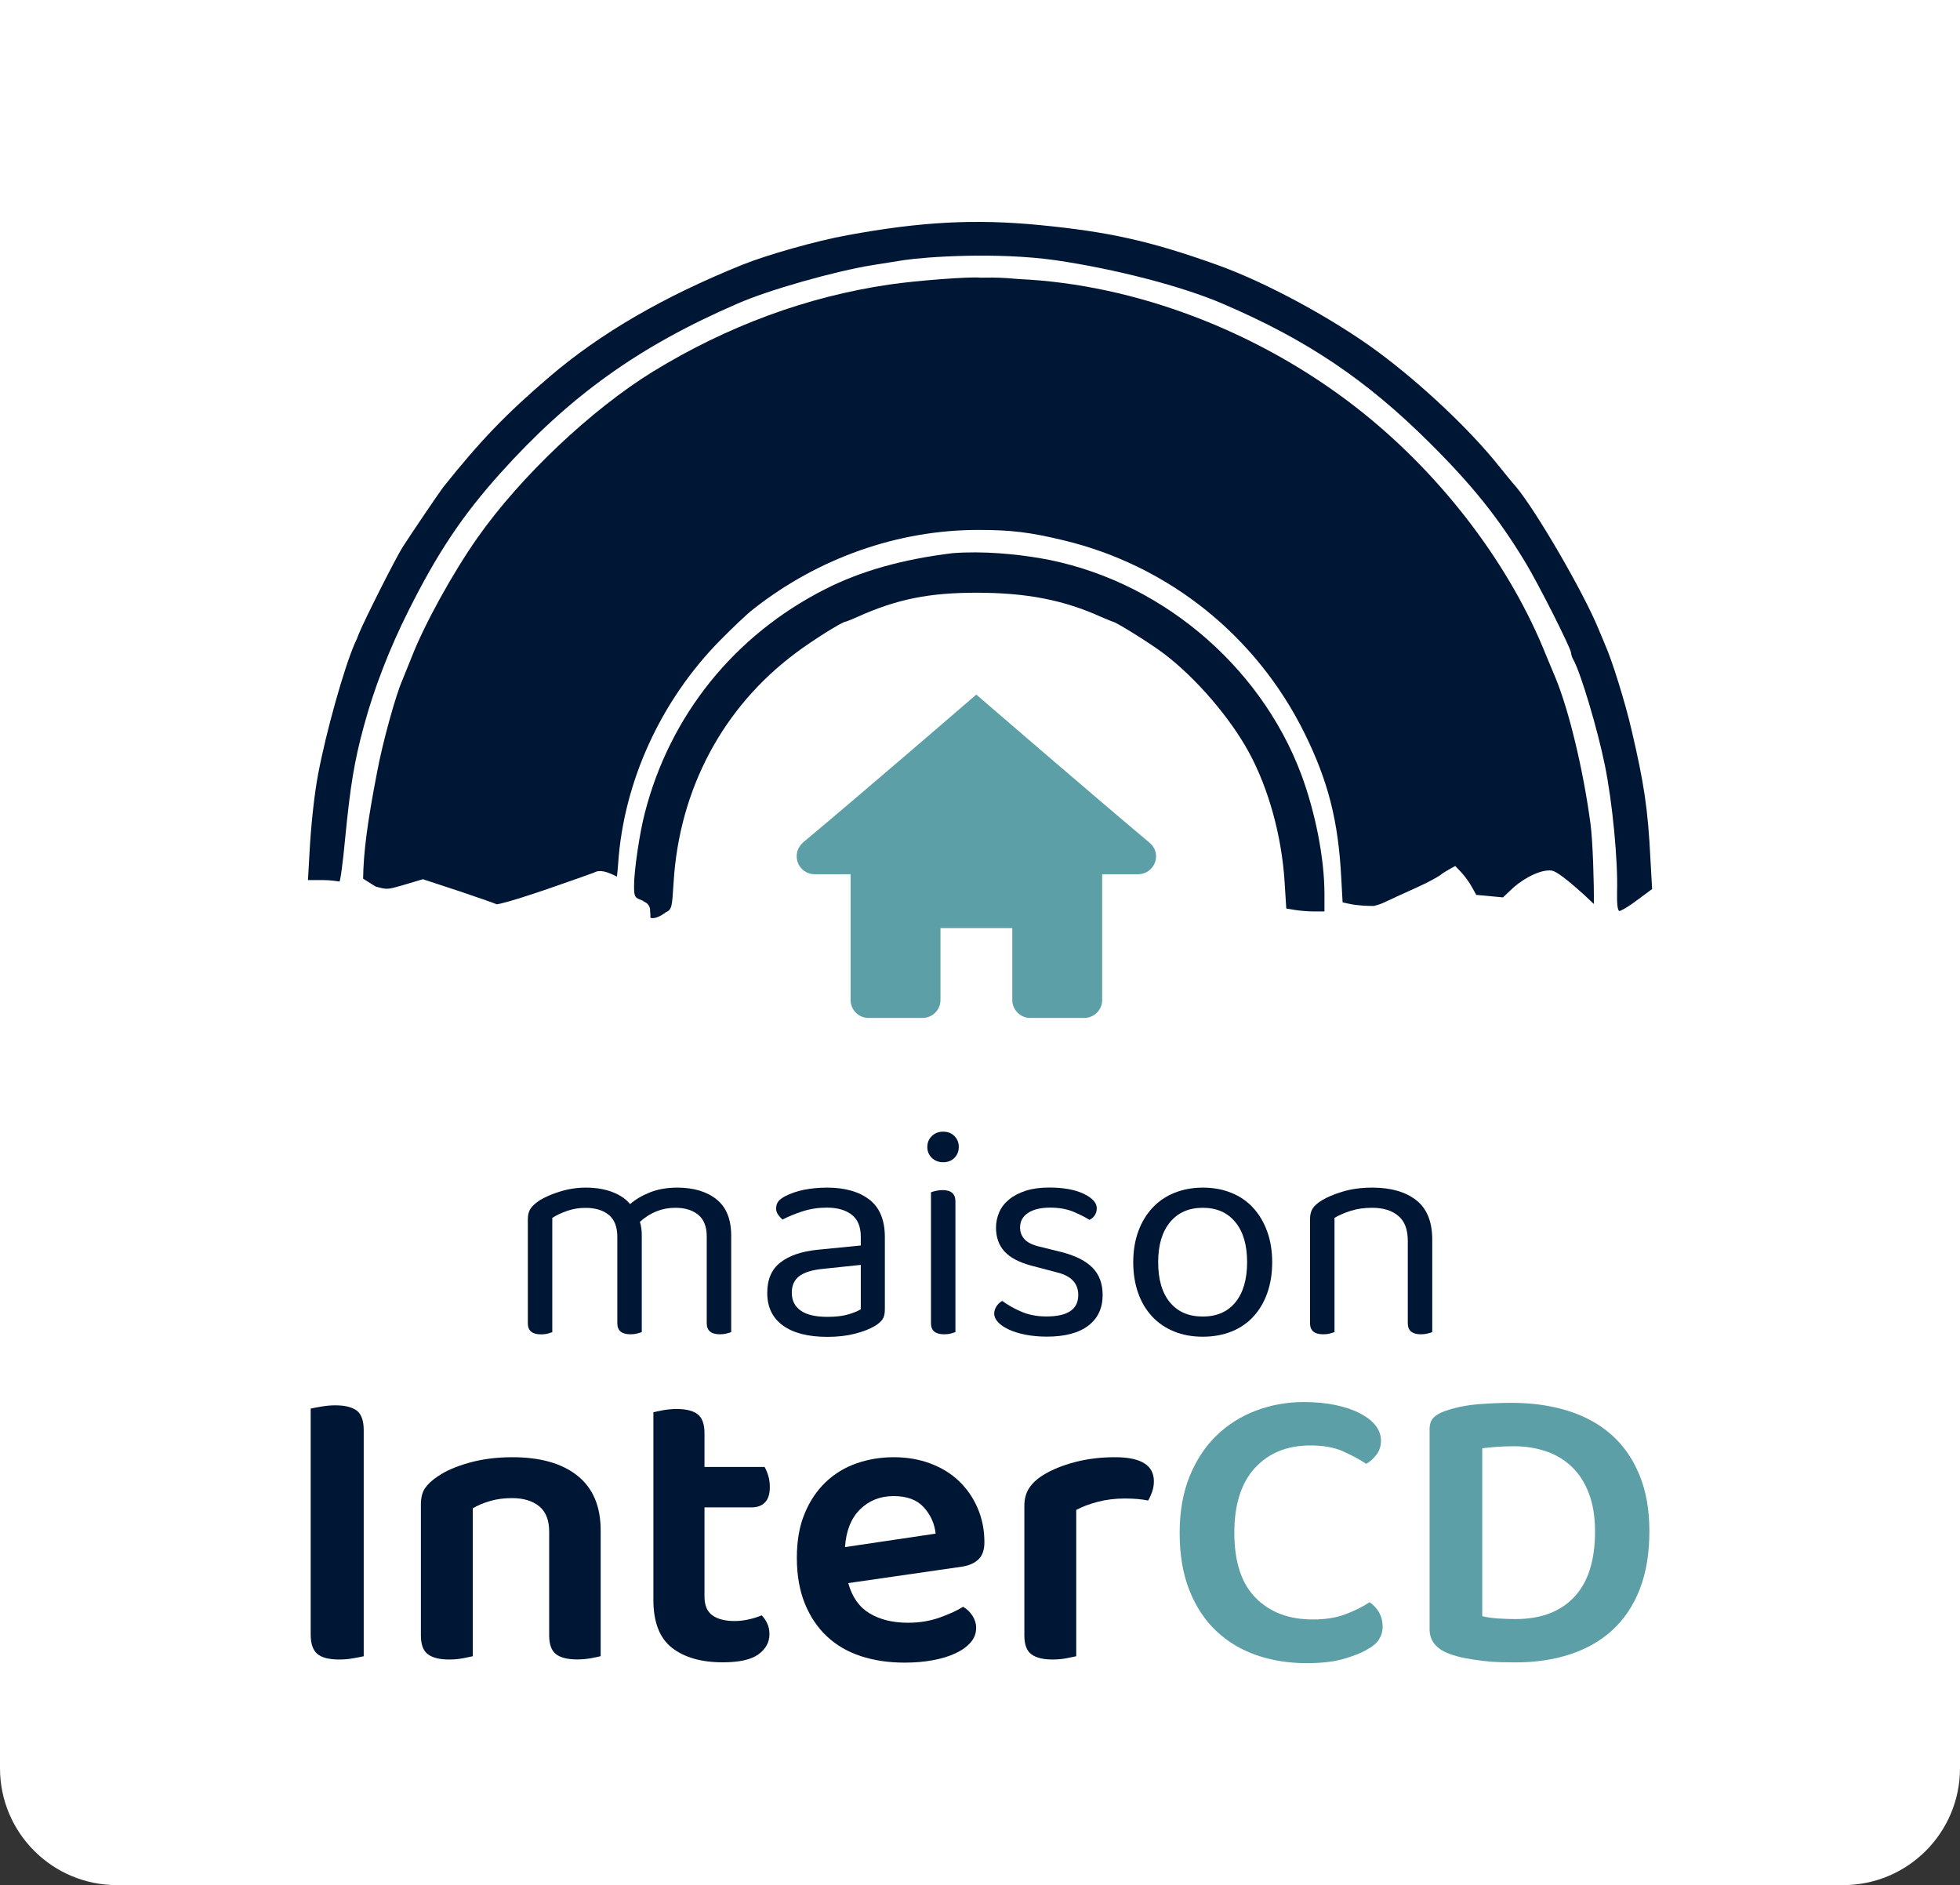
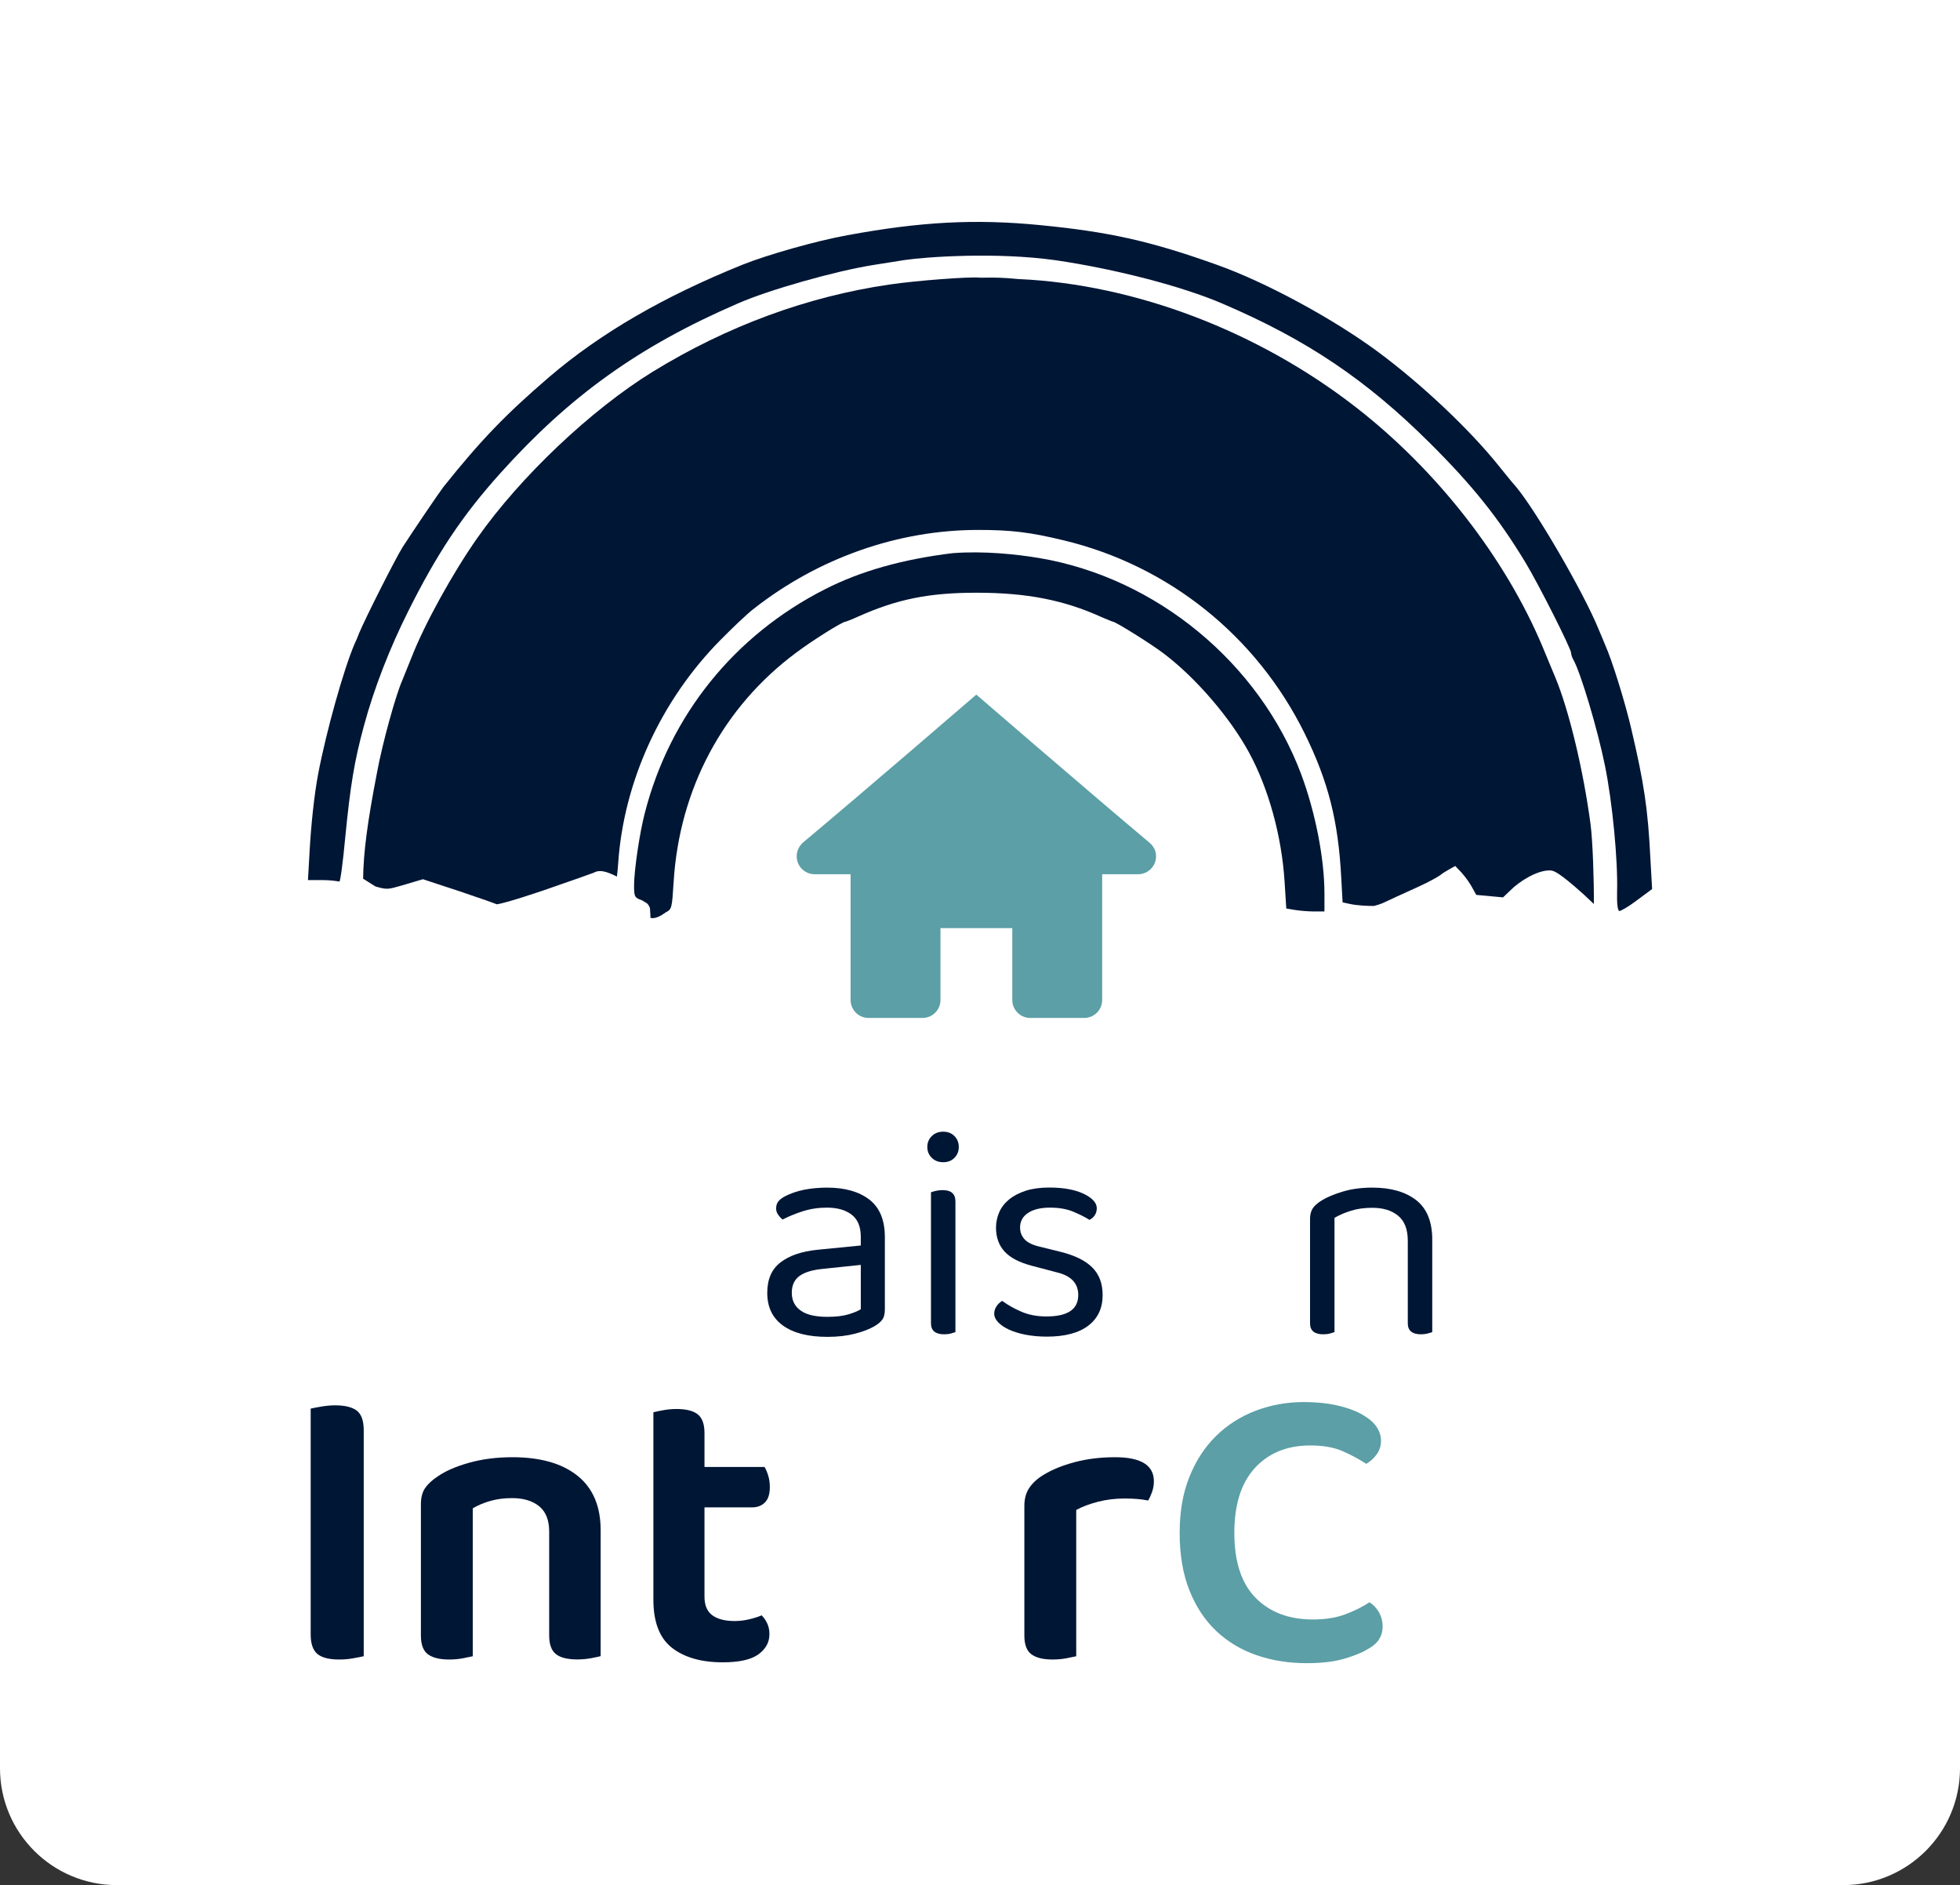
<svg xmlns="http://www.w3.org/2000/svg" version="1.1" id="Calque_1" x="0px" y="0px" viewBox="0 0 251.65 242" style="enable-background:new 0 0 251.65 242;" xml:space="preserve">
  <rect x="0" y="0" width="251.65" height="242" fill="#333333" stroke="none" />
  <style type="text/css">
	.st0{fill:#FFFFFF;}
	.st1{fill:#001635;}
	.st2{fill:#5C9FA6;}
</style>
  <path class="st0" d="M236.65,242H15c-8.28,0-15-6.72-15-15V0h251.65v227C251.65,235.28,244.93,242,236.65,242z" />
  <g>
    <g>
      <g>
        <path class="st1" d="M133.45,28.89c8.94,0.87,14.22,2.04,22.81,5.11c6.28,2.23,15,6.97,20.72,11.21     c5.59,4.15,11.69,9.91,15.4,14.53c0.87,1.08,1.87,2.32,2.25,2.73c2.56,3.04,8.69,13.57,10.62,18.31     c0.31,0.77,0.72,1.67,0.84,2.01c0.87,1.92,2.56,7.34,3.37,10.84c1.62,6.91,2.12,10.16,2.44,16.6l0.22,3.9l-1.97,1.46     c-1.06,0.81-2.09,1.39-2.25,1.36c-0.22-0.09-0.31-0.99-0.28-2.45c0.12-4-0.59-11.49-1.56-16.23c-0.94-4.65-3.09-11.83-4.03-13.54     c-0.19-0.31-0.31-0.71-0.31-0.9c0-0.56-4.16-8.8-5.84-11.58c-3.5-5.79-6.81-9.91-12.28-15.36c-8.19-8.15-15.84-13.29-26.62-17.9     c-5.16-2.23-13.78-4.46-21.43-5.58c-7.63-1.08-16.69-0.43-19.4-0.03c-1.12,0.19-2.97,0.46-4.09,0.65     c-4.81,0.77-13.4,3.19-17.4,4.96c-12.65,5.48-21.5,11.83-30.43,21.77c-4.87,5.42-8.09,10.25-11.81,17.69     c-2.41,4.8-4.41,9.97-5.69,14.71c-1.25,4.58-1.75,7.71-2.41,14.4c-0.28,3.07-0.63,5.67-0.75,5.61c-0.16-0.03-1.09-0.19-2.12-0.19     h-1.91l0.19-3.35c0.19-3.65,0.62-7.65,1.12-10.28c1.03-5.42,3.25-13.35,4.66-16.66c0.19-0.37,0.44-0.99,0.59-1.39     c0.78-1.89,4.66-9.57,5.59-11.06c1.28-1.98,4.72-7.06,5.25-7.74c4.78-5.98,8-9.32,13.56-14.09c6.59-5.64,14.72-10.35,24.84-14.43     c3.16-1.27,9.5-3.07,13.44-3.78C118.2,28.46,125.17,28.09,133.45,28.89z" />
        <path class="st1" d="M133.44,71.64c15.03,2.54,28.27,13.48,33.63,27.77c1.83,4.93,2.98,10.82,2.98,15.34v2.26h-1.3     c-0.74,0-1.83-0.09-2.45-0.19l-1.15-0.19l-0.22-3.47c-0.37-5.83-2.05-11.93-4.56-16.55c-2.42-4.46-6.82-9.58-10.91-12.68     c-1.61-1.24-6.23-4.12-6.57-4.12c-0.06,0-0.71-0.28-1.46-0.59c-4.84-2.2-9.64-3.13-16.05-3.13c-6.07,0-10.17,0.81-15.22,3.07     c-0.81,0.37-1.55,0.65-1.61,0.65c-0.4,0-4.31,2.45-6.32,3.97c-9.39,6.97-15,17.48-15.74,29.44c-0.22,3.44-0.22,3.5-1.08,3.94     c-1.27,0.68-1.89,0.96-1.92-0.4c-0.12-0.59-0.46-0.96-1.12-1.21c-0.9-0.31-0.96-0.46-0.96-1.89c0-1.89,0.71-6.76,1.39-9.33     c3.22-12.52,11.5-22.78,23.09-28.67c4.62-2.36,10.01-3.87,16.43-4.65C126.27,70.71,130.46,71.14,133.44,71.64z" />
        <path class="st1" d="M85.4,117.17c-1.27,0.96-1.89,0.65-1.89,0.65s-0.02-1.04-0.03-1.55c-0.12-0.59-0.46-0.47-1.12-0.71" />
        <path class="st1" d="M198.94,111.74c0.41,0,0.83,0,3.26,2.08c0.73,0.62,1.64,1.45,2.44,2.23c0.03-2.77-0.14-8.06-0.42-10.2     c-0.91-6.9-2.77-14.67-4.53-18.89c-0.13-0.29-0.52-1.23-1.13-2.71l-0.49-1.19c-4.81-11.46-13.56-22.69-24.02-30.81     c-12.55-9.74-28.28-15.73-43.15-16.42l-0.06,0c-2.19-0.21-3.18-0.2-4.15-0.19c-0.26,0-0.51,0.01-0.79,0.01l-0.13-0.01     c-1.23-0.13-7.9,0.35-11.59,0.89c-10.58,1.55-20.79,5.32-30.36,11.18c-7.94,4.9-16.99,13.47-22.52,21.33     c-3.17,4.51-6.82,11.12-8.48,15.4c-0.4,1.01-0.93,2.32-1.19,2.95c-0.78,1.75-2.52,7.92-3.24,11.87     c-1.2,6.2-1.72,10.09-1.77,13.54l1.59,1c1.48,0.42,1.54,0.4,3.43-0.14l2.66-0.79l4.71,1.55c3.24,1.09,4.33,1.49,4.77,1.67     c0.42-0.05,1.75-0.35,6.01-1.79c3.3-1.13,5.94-2.08,6.45-2.27c0.79-0.44,1.7-0.13,2.97,0.5c0.05-0.44,0.11-1.01,0.16-1.71     c0.71-10.48,5.48-20.91,13.1-28.63c1.44-1.46,3.44-3.39,4.32-4.05c8.31-6.52,18.53-10.11,28.78-10.11     c4.29,0,6.66,0.29,11.02,1.34c13.46,3.24,24.72,12.26,30.9,24.75c3.06,6.21,4.34,11.26,4.72,18.63l0.17,3.09l0.78,0.17     c1.1,0.26,2.61,0.3,3.25,0.29c0.36-0.09,0.87-0.25,1.09-0.35c0.69-0.33,2.73-1.27,4.49-2.06c1.63-0.73,2.71-1.39,2.91-1.53     c0.27-0.24,0.8-0.55,1.1-0.72l0.84-0.47l0.67,0.7c0.04,0.04,0.89,0.94,1.51,2.07l0.52,0.94l3.44,0.32l0.89-0.85     C195.14,113.07,197.36,111.74,198.94,111.74z" />
      </g>
      <path class="st2" d="M125.35,89.17c0,0-14.27,12.32-22.24,18.98c-0.47,0.42-0.82,1.04-0.82,1.77c0,1.28,1.03,2.31,2.31,2.31h4.61    v16.14c0,1.28,1.03,2.31,2.31,2.31h6.92c1.28,0,2.31-1.03,2.31-2.31v-9.22h9.22v9.22c0,1.27,1.03,2.31,2.31,2.31h6.92    c1.28,0,2.31-1.03,2.31-2.31v-16.14h4.61c1.28,0,2.31-1.03,2.31-2.31c0-0.73-0.36-1.35-0.88-1.77    C139.61,101.48,125.35,89.17,125.35,89.17z" />
    </g>
    <g>
      <g>
-         <path class="st1" d="M89.65,155.95c-0.73-0.6-1.71-0.9-2.94-0.9c-1.7,0-3.22,0.6-4.55,1.8c0.16,0.52,0.24,1.09,0.24,1.69v12.47     c-0.13,0.05-0.33,0.11-0.61,0.18c-0.27,0.07-0.56,0.1-0.84,0.1c-1.12,0-1.69-0.47-1.69-1.41v-11.1c0-1.28-0.37-2.22-1.1-2.82     c-0.73-0.6-1.73-0.9-2.98-0.9c-0.84,0-1.63,0.13-2.37,0.39c-0.74,0.26-1.38,0.56-1.9,0.9v14.67c-0.13,0.05-0.33,0.11-0.59,0.18     c-0.26,0.07-0.55,0.1-0.86,0.1c-1.12,0-1.69-0.47-1.69-1.41V156.5c0-0.52,0.11-0.96,0.33-1.31c0.22-0.35,0.61-0.71,1.16-1.08     c0.71-0.44,1.6-0.83,2.69-1.16c1.08-0.33,2.18-0.49,3.27-0.49c1.28,0,2.42,0.19,3.41,0.57c0.99,0.38,1.75,0.9,2.27,1.55     c0.68-0.6,1.53-1.1,2.55-1.51c1.02-0.4,2.18-0.61,3.49-0.61c2.12,0,3.8,0.5,5.06,1.51c1.26,1.01,1.88,2.56,1.88,4.65v12.39     c-0.13,0.05-0.33,0.11-0.61,0.18c-0.27,0.07-0.56,0.1-0.84,0.1c-1.12,0-1.69-0.47-1.69-1.41v-11.1     C90.75,157.49,90.38,156.55,89.65,155.95z" />
        <path class="st1" d="M106.2,152.46c2.27,0,4.08,0.51,5.41,1.53c1.33,1.02,2,2.63,2,4.82v9.29c0,0.58-0.11,1.01-0.33,1.31     c-0.22,0.3-0.56,0.58-1,0.84c-0.63,0.37-1.46,0.69-2.49,0.96c-1.03,0.27-2.22,0.41-3.55,0.41c-2.46,0-4.36-0.48-5.71-1.45     c-1.35-0.97-2.02-2.37-2.02-4.2c0-1.73,0.56-3.03,1.69-3.9c1.12-0.88,2.71-1.42,4.75-1.63l5.57-0.55v-1.1     c0-1.31-0.39-2.26-1.18-2.86c-0.78-0.6-1.84-0.9-3.18-0.9c-1.1,0-2.13,0.16-3.1,0.47c-0.97,0.31-1.83,0.67-2.59,1.06     c-0.21-0.18-0.4-0.39-0.57-0.63c-0.17-0.24-0.25-0.5-0.25-0.78c0-0.37,0.09-0.67,0.27-0.9c0.18-0.24,0.47-0.46,0.86-0.67     c0.71-0.37,1.52-0.65,2.43-0.84C104.13,152.56,105.12,152.46,106.2,152.46z M106.24,169.05c1.1,0,2.01-0.11,2.73-0.33     c0.72-0.22,1.24-0.44,1.55-0.65v-5.69l-4.86,0.51c-1.36,0.13-2.37,0.44-3.02,0.92c-0.65,0.48-0.98,1.2-0.98,2.14     c0,0.99,0.38,1.76,1.14,2.29C103.54,168.78,104.69,169.05,106.24,169.05z" />
        <path class="st1" d="M119.06,147.24c0-0.55,0.19-1.01,0.57-1.39c0.38-0.38,0.87-0.57,1.47-0.57c0.6,0,1.08,0.19,1.45,0.57     c0.37,0.38,0.55,0.84,0.55,1.39c0,0.55-0.18,1.01-0.55,1.39c-0.37,0.38-0.85,0.57-1.45,0.57c-0.6,0-1.09-0.19-1.47-0.57     C119.25,148.26,119.06,147.79,119.06,147.24z M122.67,171.01c-0.13,0.05-0.33,0.11-0.59,0.18c-0.26,0.07-0.55,0.1-0.86,0.1     c-1.12,0-1.69-0.47-1.69-1.41v-16.82c0.13-0.05,0.33-0.11,0.61-0.18c0.27-0.06,0.57-0.1,0.88-0.1c1.1,0,1.65,0.48,1.65,1.45     V171.01z" />
        <path class="st1" d="M141.57,166.26c0,1.67-0.61,2.98-1.84,3.92c-1.23,0.94-3.01,1.41-5.33,1.41c-0.99,0-1.91-0.09-2.75-0.25     c-0.84-0.17-1.55-0.39-2.14-0.67s-1.05-0.59-1.37-0.94c-0.33-0.35-0.49-0.71-0.49-1.08c0-0.31,0.08-0.61,0.26-0.9     c0.17-0.29,0.42-0.54,0.76-0.75c0.71,0.52,1.53,0.99,2.47,1.39c0.94,0.41,2.01,0.61,3.22,0.61c2.72,0,4.08-0.91,4.08-2.75     c0-1.49-0.9-2.46-2.71-2.9l-3.26-0.86c-1.6-0.42-2.76-1.03-3.49-1.82c-0.73-0.8-1.1-1.82-1.1-3.08c0-0.68,0.14-1.33,0.41-1.96     c0.27-0.63,0.7-1.18,1.27-1.65c0.57-0.47,1.29-0.84,2.14-1.12c0.85-0.27,1.85-0.41,3-0.41c1.83,0,3.31,0.27,4.43,0.8     c1.12,0.54,1.69,1.16,1.69,1.86c0,0.34-0.09,0.64-0.26,0.9c-0.17,0.26-0.4,0.46-0.69,0.59c-0.47-0.31-1.14-0.65-2-1.02     c-0.86-0.37-1.88-0.55-3.06-0.55s-2.11,0.22-2.8,0.67c-0.69,0.45-1.04,1.07-1.04,1.88c0,0.6,0.2,1.11,0.59,1.53     c0.39,0.42,1.05,0.73,1.96,0.94l2.71,0.67c1.78,0.45,3.11,1.1,4,1.98C141.13,163.59,141.57,164.77,141.57,166.26z" />
-         <path class="st1" d="M163.34,162.03c0,1.46-0.21,2.78-0.63,3.96c-0.42,1.18-1.01,2.18-1.78,3.02c-0.77,0.84-1.71,1.48-2.8,1.92     c-1.1,0.44-2.33,0.67-3.69,0.67c-1.36,0-2.59-0.22-3.69-0.67s-2.04-1.08-2.82-1.92c-0.78-0.84-1.39-1.84-1.8-3.02     c-0.42-1.18-0.63-2.5-0.63-3.96c0-1.46,0.22-2.78,0.65-3.96c0.43-1.18,1.04-2.18,1.82-3.02c0.78-0.84,1.73-1.48,2.82-1.92     c1.1-0.44,2.31-0.67,3.65-0.67c1.33,0,2.55,0.22,3.65,0.67c1.1,0.44,2.03,1.08,2.8,1.92c0.77,0.84,1.37,1.84,1.8,3.02     C163.12,159.24,163.34,160.57,163.34,162.03z M154.43,155.05c-1.78,0-3.18,0.61-4.2,1.84c-1.02,1.23-1.53,2.94-1.53,5.14     c0,2.22,0.5,3.94,1.51,5.16c1.01,1.22,2.41,1.82,4.22,1.82c1.8,0,3.2-0.61,4.2-1.84c0.99-1.23,1.49-2.94,1.49-5.14     c0-2.2-0.5-3.91-1.51-5.14C157.6,155.66,156.21,155.05,154.43,155.05z" />
        <path class="st1" d="M179.51,156.07c-0.82-0.68-1.93-1.02-3.31-1.02c-1.05,0-1.97,0.13-2.78,0.39c-0.81,0.26-1.5,0.56-2.08,0.9     v14.67c-0.13,0.05-0.33,0.11-0.59,0.18c-0.26,0.07-0.55,0.1-0.86,0.1c-1.12,0-1.69-0.47-1.69-1.41V156.5c0-0.55,0.11-1,0.33-1.35     c0.22-0.35,0.61-0.7,1.16-1.04c0.68-0.42,1.58-0.8,2.71-1.14c1.12-0.34,2.39-0.51,3.8-0.51c2.38,0,4.25,0.54,5.63,1.61     c1.37,1.07,2.06,2.76,2.06,5.06v11.88c-0.13,0.05-0.33,0.11-0.61,0.18c-0.27,0.07-0.56,0.1-0.84,0.1c-1.12,0-1.69-0.47-1.69-1.41     v-10.59C180.75,157.82,180.34,156.75,179.51,156.07z" />
      </g>
    </g>
    <g>
      <path class="st1" d="M43.56,213.04c-1.33,0-2.27-0.25-2.83-0.73c-0.56-0.49-0.84-1.31-0.84-2.47v-29.01    c0.31-0.07,0.77-0.16,1.36-0.26c0.59-0.1,1.19-0.16,1.78-0.16c1.26,0,2.18,0.23,2.78,0.68c0.59,0.46,0.89,1.29,0.89,2.52v29.01    c-0.31,0.07-0.76,0.16-1.34,0.26C44.79,212.99,44.19,213.04,43.56,213.04z" />
      <path class="st1" d="M69.23,193.37c-0.86-0.7-2.02-1.05-3.49-1.05c-1.01,0-1.95,0.12-2.81,0.37c-0.86,0.25-1.6,0.56-2.23,0.94    v18.99c-0.31,0.07-0.73,0.16-1.26,0.26c-0.52,0.1-1.12,0.16-1.78,0.16c-1.22,0-2.13-0.23-2.73-0.68c-0.6-0.45-0.89-1.26-0.89-2.41    v-16.84c0-0.84,0.17-1.52,0.52-2.05c0.35-0.52,0.89-1.03,1.63-1.52c1.01-0.7,2.36-1.29,4.04-1.76c1.68-0.47,3.53-0.71,5.56-0.71    c3.6,0,6.39,0.8,8.37,2.39c1.98,1.59,2.96,3.93,2.96,7v16.15c-0.28,0.07-0.69,0.16-1.23,0.26c-0.54,0.1-1.13,0.16-1.76,0.16    c-1.26,0-2.18-0.23-2.75-0.68c-0.58-0.45-0.87-1.26-0.87-2.41v-13.27C70.52,195.17,70.09,194.07,69.23,193.37z" />
      <path class="st1" d="M91.47,207.37c0.68,0.49,1.63,0.73,2.86,0.73c0.59,0,1.2-0.07,1.81-0.21c0.61-0.14,1.16-0.31,1.65-0.52    c0.28,0.28,0.52,0.62,0.71,1.02c0.19,0.4,0.29,0.87,0.29,1.39c0,1.05-0.47,1.91-1.42,2.6c-0.94,0.68-2.47,1.02-4.56,1.02    c-2.76,0-4.94-0.62-6.53-1.86c-1.59-1.24-2.39-3.3-2.39-6.16v-24.08c0.28-0.07,0.69-0.16,1.23-0.26c0.54-0.1,1.13-0.16,1.76-0.16    c1.22,0,2.12,0.23,2.7,0.68c0.58,0.46,0.87,1.26,0.87,2.41v4.35h7.71c0.17,0.28,0.33,0.65,0.47,1.1c0.14,0.46,0.21,0.94,0.21,1.47    c0,0.91-0.21,1.57-0.63,1.99c-0.42,0.42-0.98,0.63-1.68,0.63h-6.08v11.43C90.45,206.08,90.79,206.89,91.47,207.37z" />
-       <path class="st1" d="M108.91,203.23c0.49,1.78,1.4,3.08,2.73,3.88c1.33,0.8,2.97,1.21,4.93,1.21c1.47,0,2.82-0.22,4.06-0.66    c1.24-0.44,2.25-0.9,3.02-1.39c0.49,0.28,0.89,0.66,1.21,1.15c0.31,0.49,0.47,1.01,0.47,1.57c0,0.7-0.24,1.32-0.71,1.86    c-0.47,0.54-1.12,1.01-1.94,1.39c-0.82,0.39-1.79,0.68-2.91,0.89c-1.12,0.21-2.33,0.31-3.62,0.31c-2.06,0-3.94-0.28-5.64-0.84    c-1.7-0.56-3.15-1.41-4.35-2.54c-1.21-1.14-2.15-2.54-2.83-4.22c-0.68-1.68-1.02-3.64-1.02-5.87c0-2.17,0.33-4.06,1-5.66    c0.66-1.61,1.56-2.95,2.7-4.04c1.14-1.08,2.46-1.89,3.96-2.41c1.5-0.52,3.09-0.79,4.77-0.79c1.71,0,3.29,0.27,4.72,0.81    c1.43,0.54,2.66,1.29,3.67,2.26c1.01,0.96,1.81,2.12,2.39,3.46c0.58,1.35,0.87,2.81,0.87,4.38c0,0.98-0.25,1.71-0.76,2.2    c-0.51,0.49-1.22,0.8-2.12,0.94L108.91,203.23z M114.73,192.06c-1.71,0-3.15,0.57-4.3,1.7c-1.15,1.14-1.8,2.75-1.94,4.85    l11.64-1.73c-0.14-1.29-0.65-2.42-1.52-3.38C117.74,192.54,116.45,192.06,114.73,192.06z" />
      <path class="st1" d="M138.18,212.62c-0.31,0.07-0.73,0.16-1.26,0.26c-0.52,0.1-1.12,0.16-1.78,0.16c-1.22,0-2.13-0.23-2.73-0.68    c-0.6-0.45-0.89-1.26-0.89-2.41v-16.63c0-0.91,0.21-1.68,0.63-2.31c0.42-0.63,1.03-1.19,1.84-1.68c1.08-0.66,2.42-1.21,4.01-1.63    c1.59-0.42,3.31-0.63,5.17-0.63c3.32,0,4.98,1.03,4.98,3.09c0,0.49-0.08,0.95-0.24,1.39c-0.16,0.44-0.32,0.8-0.5,1.08    c-0.8-0.17-1.8-0.26-2.99-0.26c-1.22,0-2.38,0.14-3.46,0.42c-1.08,0.28-2.01,0.63-2.78,1.05V212.62z" />
      <path class="st2" d="M177.31,184.93c0,0.7-0.19,1.3-0.58,1.81c-0.39,0.51-0.82,0.9-1.31,1.18c-0.91-0.59-1.92-1.14-3.04-1.63    c-1.12-0.49-2.5-0.73-4.14-0.73c-2.97,0-5.34,0.96-7.11,2.88c-1.77,1.92-2.65,4.7-2.65,8.34c0,3.71,0.91,6.49,2.73,8.34    c1.82,1.85,4.27,2.78,7.34,2.78c1.61,0,3-0.22,4.17-0.66c1.17-0.44,2.21-0.95,3.12-1.55c0.49,0.31,0.89,0.74,1.21,1.29    c0.31,0.54,0.47,1.16,0.47,1.86c0,0.6-0.16,1.14-0.47,1.63c-0.31,0.49-0.84,0.93-1.57,1.31c-0.7,0.42-1.69,0.81-2.96,1.18    c-1.28,0.37-2.86,0.55-4.75,0.55c-2.31,0-4.45-0.34-6.42-1.02c-1.98-0.68-3.7-1.71-5.17-3.09c-1.47-1.38-2.62-3.12-3.46-5.22    c-0.84-2.1-1.26-4.56-1.26-7.4c0-2.73,0.42-5.13,1.26-7.21c0.84-2.08,1.98-3.83,3.44-5.25c1.45-1.42,3.15-2.49,5.09-3.23    c1.94-0.73,3.99-1.1,6.16-1.1c1.5,0,2.87,0.13,4.09,0.39c1.22,0.26,2.27,0.62,3.15,1.08c0.87,0.46,1.54,0.98,1.99,1.57    C177.08,183.63,177.31,184.26,177.31,184.93z" />
-       <path class="st2" d="M211.77,196.57c0,2.83-0.41,5.31-1.23,7.42c-0.82,2.12-1.99,3.86-3.49,5.25c-1.5,1.38-3.31,2.42-5.43,3.12    c-2.12,0.7-4.47,1.05-7.05,1.05c-0.6,0-1.24-0.01-1.94-0.03c-0.7-0.02-1.43-0.07-2.18-0.16c-0.75-0.09-1.5-0.2-2.26-0.34    c-0.75-0.14-1.46-0.33-2.12-0.58c-1.68-0.63-2.52-1.68-2.52-3.15v-25.7c0-0.63,0.17-1.12,0.52-1.47c0.35-0.35,0.84-0.63,1.47-0.84    c1.29-0.45,2.7-0.74,4.22-0.87c1.52-0.12,2.96-0.18,4.33-0.18c2.62,0,5.03,0.34,7.21,1.02c2.18,0.68,4.05,1.7,5.59,3.07    c1.54,1.36,2.74,3.08,3.59,5.14C211.34,191.39,211.77,193.81,211.77,196.57z M204.79,196.62c0-1.89-0.26-3.52-0.79-4.9    c-0.52-1.38-1.25-2.52-2.18-3.41c-0.93-0.89-2.03-1.56-3.3-1.99c-1.28-0.44-2.67-0.66-4.17-0.66c-0.8,0-1.53,0.03-2.18,0.08    c-0.65,0.05-1.27,0.11-1.86,0.18v21.56c0.59,0.14,1.27,0.24,2.02,0.29c0.75,0.05,1.49,0.08,2.23,0.08c3.25,0,5.77-0.94,7.55-2.83    C203.9,203.13,204.79,200.33,204.79,196.62z" />
    </g>
  </g>
</svg>